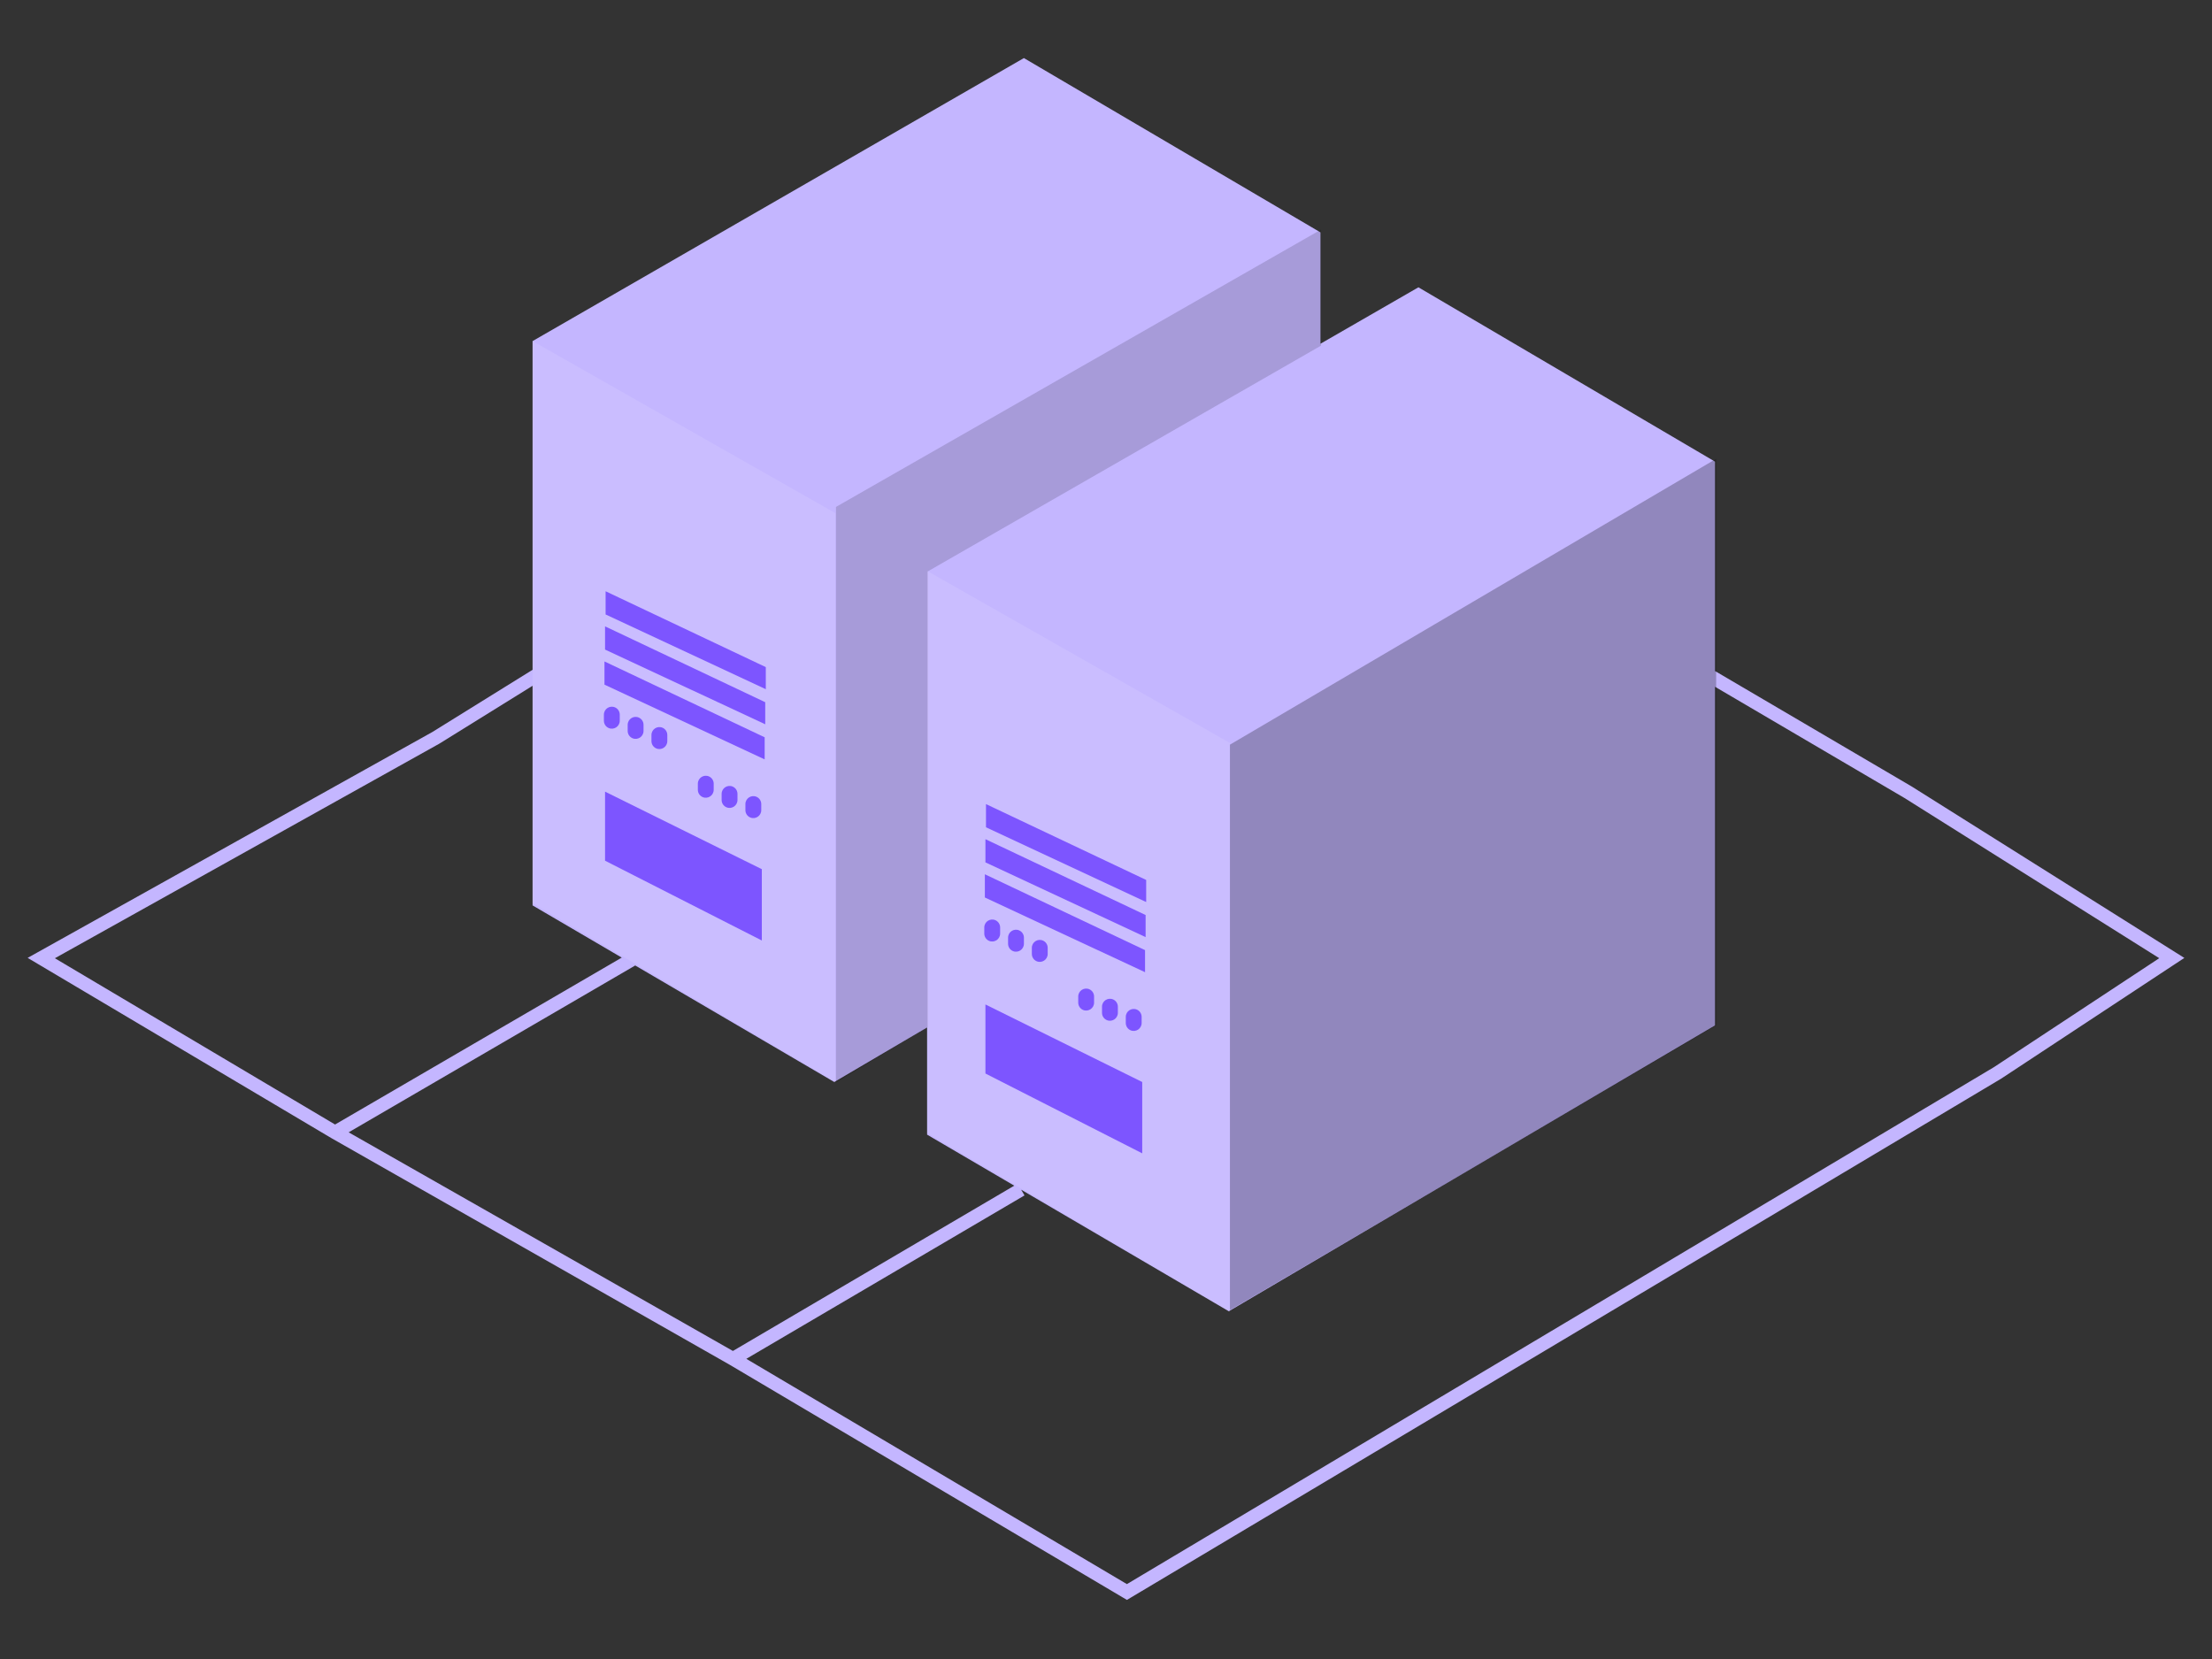
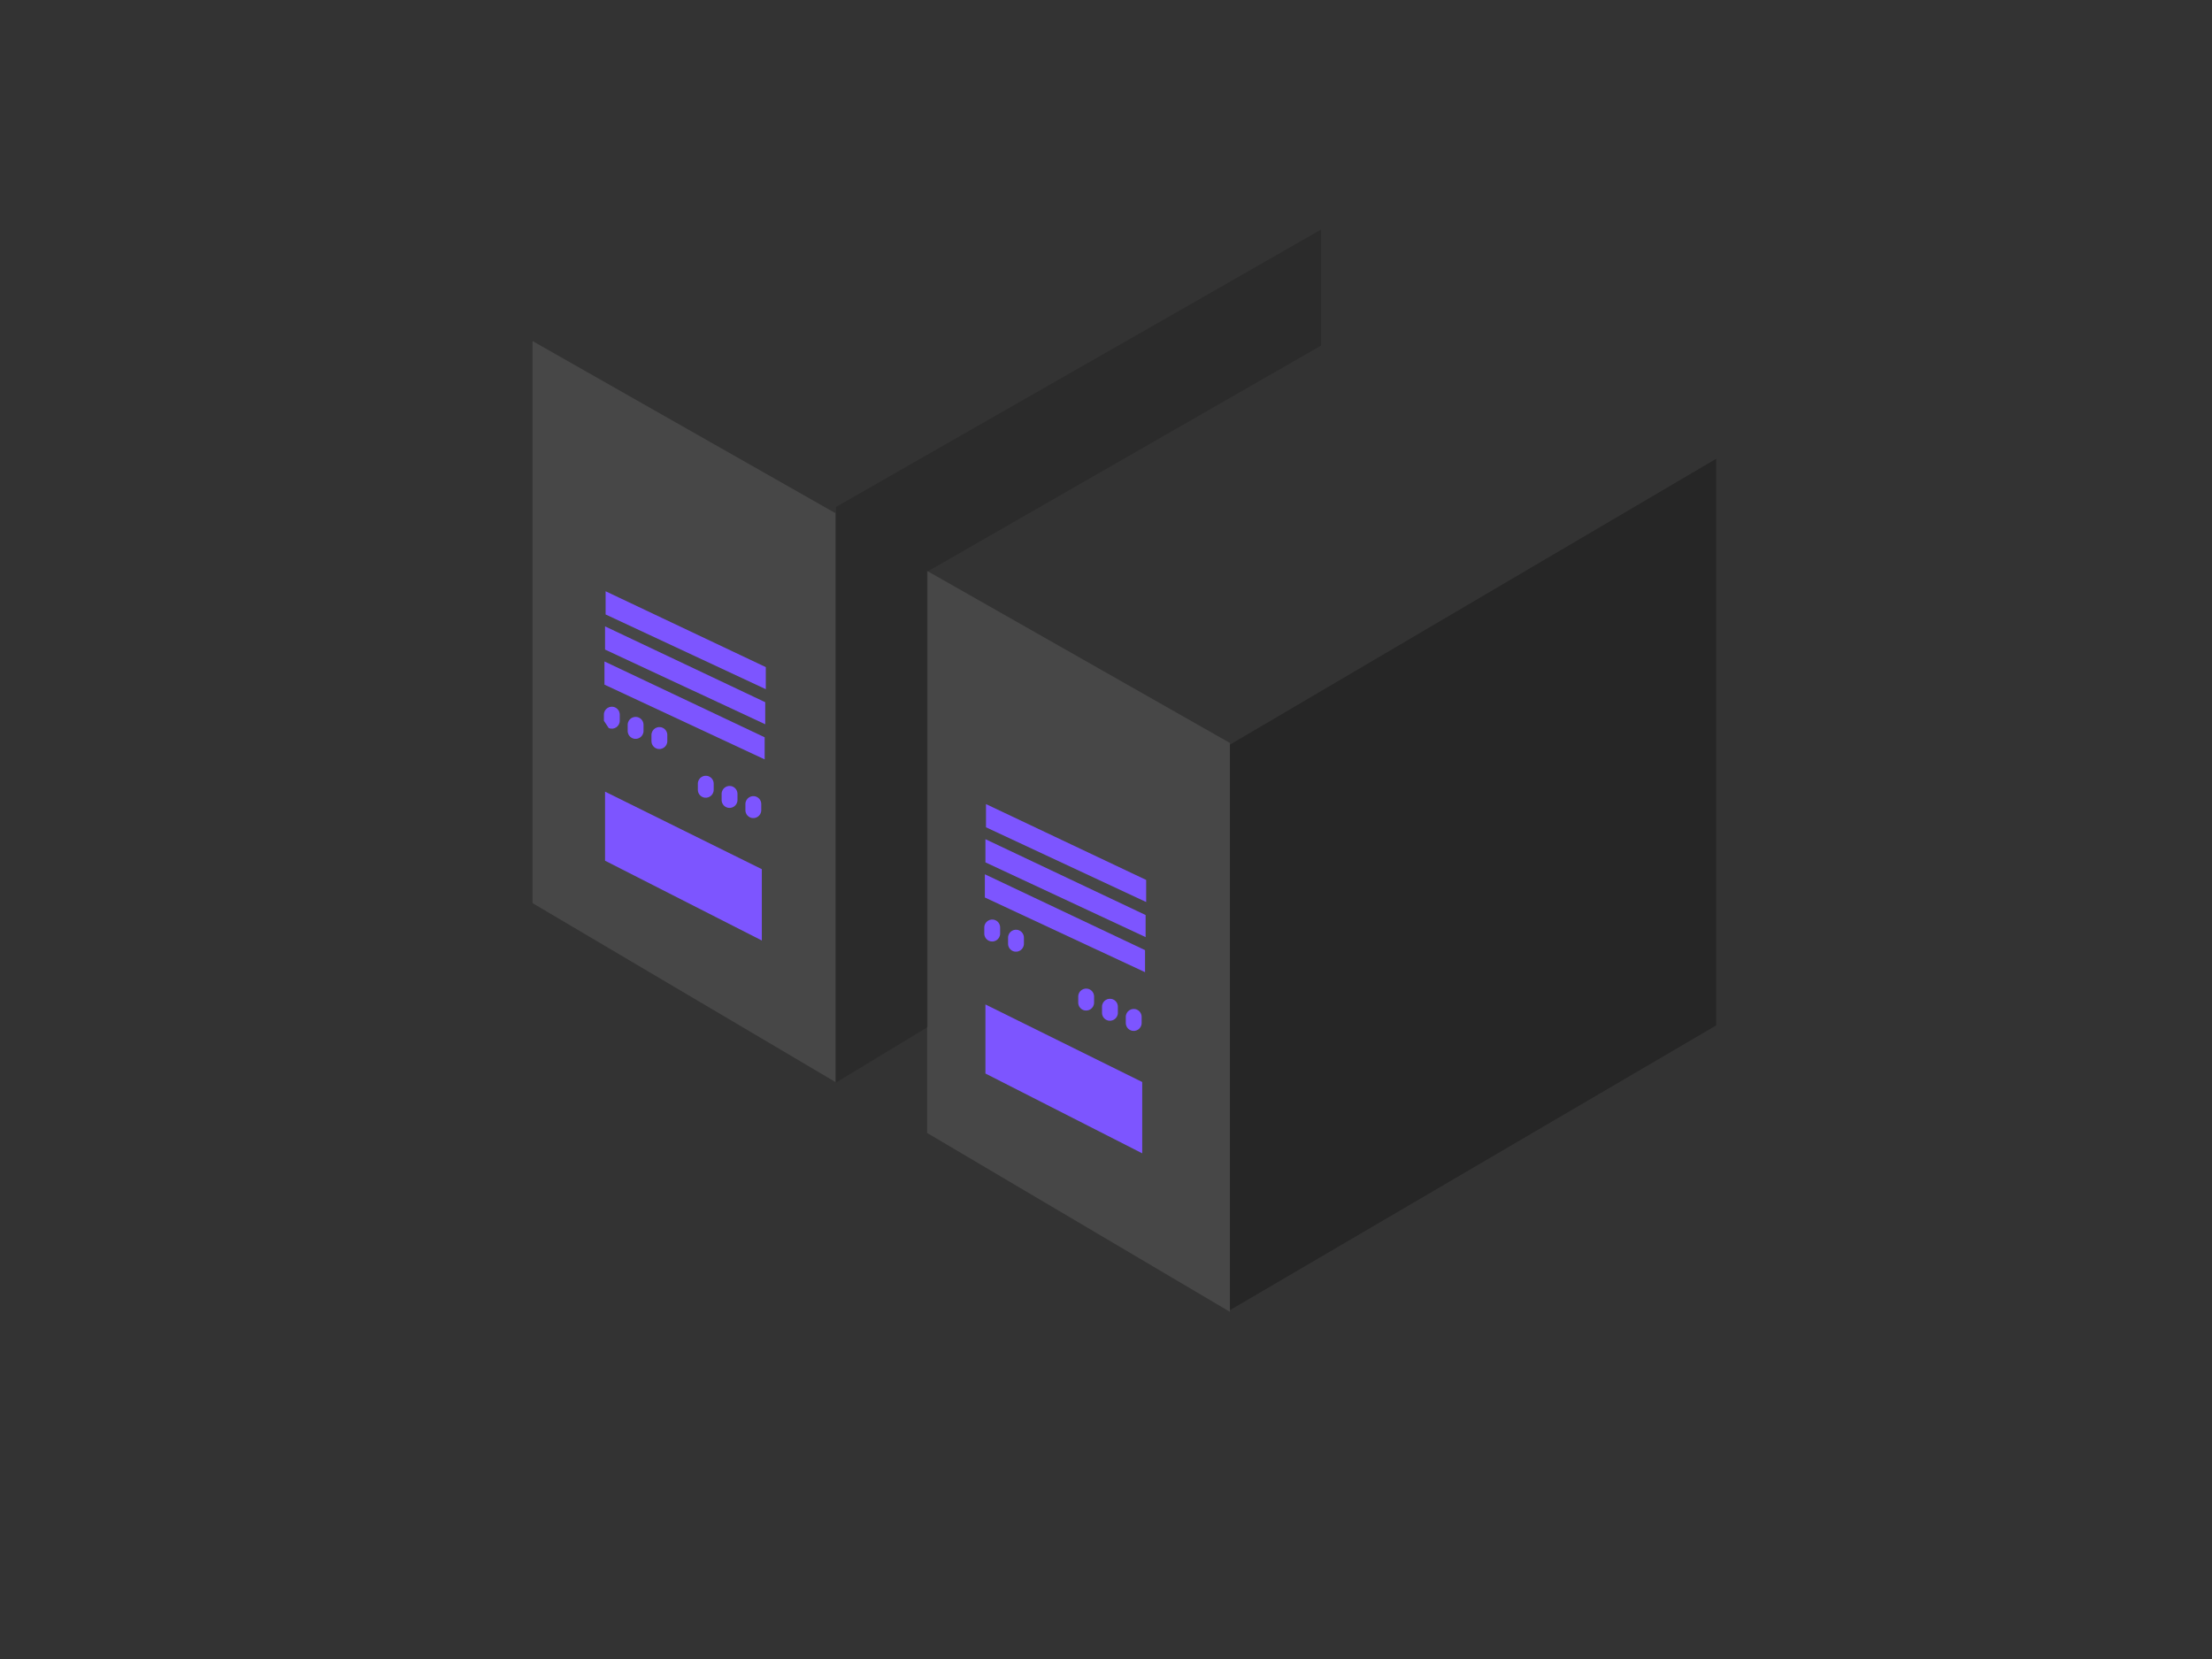
<svg xmlns="http://www.w3.org/2000/svg" width="200" height="150" viewBox="0 0 800 600" fill="none" data-reactroot="">
  <rect x="0" y="0" width="800" height="600" fill="#333333" stroke="none" />
-   <path fill-rule="evenodd" clip-rule="evenodd" d="M192.616 242.24V123.356L370.306 21L477.576 84.052V124.311L512.993 103.909L620.263 166.96V242.684L691.31 284.394L691.342 284.413L691.374 284.433L786.77 344.414L790 346.445L786.814 348.544L723.763 390.101L723.716 390.131L723.669 390.16L408.821 577.881L407.567 578.629L406.311 577.885L263.868 493.565L263.831 493.544L119.955 411.68L119.935 411.669L119.916 411.657L13.67 348.606L10 346.428L13.726 344.348L156.361 264.743L192.616 242.24ZM192.616 248.023L158.904 268.947L158.855 268.977L158.806 269.005L19.847 346.559L121.181 406.695L224.861 346.33L192.616 327.455V248.023ZM229.73 349.18L126.094 409.52L265.063 488.592L366.824 428.815L335.302 410.364V371.587L301.728 391.325L229.73 349.18ZM369.311 430.271L370.526 432.339L269.919 491.438L407.558 572.914L721.105 385.968L780.924 346.542L688.79 288.612L620.263 248.381V370.854L444.414 474.234L369.311 430.271Z" fill="#C4B6FF" />
  <path d="M335.297 409.75V206.471L444.818 268.703V474.44L335.297 409.75Z" fill="white" fill-opacity="0.1" />
  <path d="M192.619 326.637V123.357L302.14 185.59V391.326L192.619 326.637Z" fill="white" fill-opacity="0.1" />
  <path d="M444.824 473.824V269.316L620.672 165.937V370.854L444.824 473.824Z" fill="black" fill-opacity="0.26" />
  <path d="M356.596 299.204V290.811L414.529 318.242V326.226L356.596 299.204Z" fill="#7D55FF" />
  <path d="M356.395 311.896V303.503L414.328 330.934V338.918L356.395 311.896Z" fill="#7D55FF" />
  <path d="M356.188 324.588V316.194L414.121 343.626V351.61L356.188 324.588Z" fill="#7D55FF" />
  <path d="M356.395 388.253V363.278L413.1 391.324V417.118L356.395 388.253Z" fill="#7D55FF" />
  <path d="M355.98 337.643V335.425C355.98 333.331 358.154 331.944 360.053 332.826C361.065 333.295 361.712 334.31 361.712 335.425V337.643C361.712 339.7 359.609 341.087 357.717 340.277C356.664 339.825 355.98 338.789 355.98 337.643Z" fill="#7D55FF" />
  <path d="M364.582 341.328V339.111C364.582 337.016 366.755 335.629 368.655 336.511C369.667 336.981 370.314 337.995 370.314 339.111V341.328C370.314 343.386 368.21 344.773 366.319 343.963C365.265 343.511 364.582 342.475 364.582 341.328Z" fill="#7D55FF" />
-   <path d="M373.182 345.013V342.795C373.182 340.701 375.355 339.314 377.255 340.196C378.266 340.665 378.914 341.68 378.914 342.795V345.013C378.914 347.07 376.81 348.458 374.919 347.647C373.865 347.195 373.182 346.159 373.182 345.013Z" fill="#7D55FF" />
  <path d="M389.957 362.616V360.399C389.957 358.304 392.13 356.917 394.03 357.799C395.042 358.269 395.689 359.283 395.689 360.399V362.616C395.689 364.674 393.585 366.061 391.694 365.251C390.64 364.799 389.957 363.763 389.957 362.616Z" fill="#7D55FF" />
  <path d="M398.559 366.302V364.084C398.559 361.99 400.732 360.603 402.631 361.485C403.643 361.955 404.291 362.969 404.291 364.084V366.302C404.291 368.359 402.187 369.747 400.296 368.936C399.242 368.485 398.559 367.448 398.559 366.302Z" fill="#7D55FF" />
  <path d="M407.158 369.985V367.768C407.158 365.673 409.331 364.286 411.231 365.168C412.243 365.638 412.89 366.652 412.89 367.768V369.985C412.89 372.043 410.786 373.43 408.895 372.62C407.841 372.168 407.158 371.132 407.158 369.985Z" fill="#7D55FF" />
  <path d="M219.025 222.232V213.839L276.959 241.27V249.254L219.025 222.232Z" fill="#7D55FF" />
  <path d="M218.822 234.924V226.531L276.756 253.963V261.947L218.822 234.924Z" fill="#7D55FF" />
  <path d="M218.616 247.616V239.223L276.55 266.654V274.638L218.616 247.616Z" fill="#7D55FF" />
  <path d="M218.822 311.282V286.307L275.528 314.352V340.146L218.822 311.282Z" fill="#7D55FF" />
-   <path d="M218.409 260.671V258.453C218.409 256.359 220.582 254.972 222.482 255.854C223.494 256.324 224.141 257.338 224.141 258.453V260.671C224.141 262.729 222.037 264.116 220.146 263.305C219.092 262.854 218.409 261.818 218.409 260.671Z" fill="#7D55FF" />
+   <path d="M218.409 260.671V258.453C218.409 256.359 220.582 254.972 222.482 255.854C223.494 256.324 224.141 257.338 224.141 258.453V260.671C224.141 262.729 222.037 264.116 220.146 263.305Z" fill="#7D55FF" />
  <path d="M227.01 264.357V262.139C227.01 260.045 229.183 258.657 231.083 259.539C232.094 260.009 232.742 261.023 232.742 262.139V264.357C232.742 266.414 230.638 267.801 228.747 266.991C227.693 266.539 227.01 265.503 227.01 264.357Z" fill="#7D55FF" />
  <path d="M235.609 268.04V265.823C235.609 263.728 237.783 262.341 239.682 263.223C240.694 263.693 241.341 264.707 241.341 265.823V268.04C241.341 270.098 239.238 271.485 237.346 270.674C236.293 270.223 235.609 269.187 235.609 268.04Z" fill="#7D55FF" />
  <path d="M252.387 285.645V283.427C252.387 281.333 254.56 279.946 256.46 280.828C257.471 281.297 258.119 282.311 258.119 283.427V285.645C258.119 287.702 256.015 289.089 254.124 288.279C253.07 287.827 252.387 286.791 252.387 285.645Z" fill="#7D55FF" />
  <path d="M260.988 289.33V287.113C260.988 285.018 263.162 283.631 265.061 284.513C266.073 284.983 266.72 285.997 266.72 287.113V289.33C266.72 291.388 264.616 292.775 262.725 291.964C261.672 291.513 260.988 290.477 260.988 289.33Z" fill="#7D55FF" />
  <path d="M269.588 293.014V290.796C269.588 288.702 271.761 287.315 273.661 288.197C274.673 288.666 275.32 289.681 275.32 290.796V293.014C275.32 295.071 273.216 296.459 271.325 295.648C270.271 295.196 269.588 294.16 269.588 293.014Z" fill="#7D55FF" />
  <path d="M302.342 391.529V183.337L477.781 83.027V124.993L335.505 206.674V371.468L302.342 391.529Z" fill="black" fill-opacity="0.15" />
</svg>